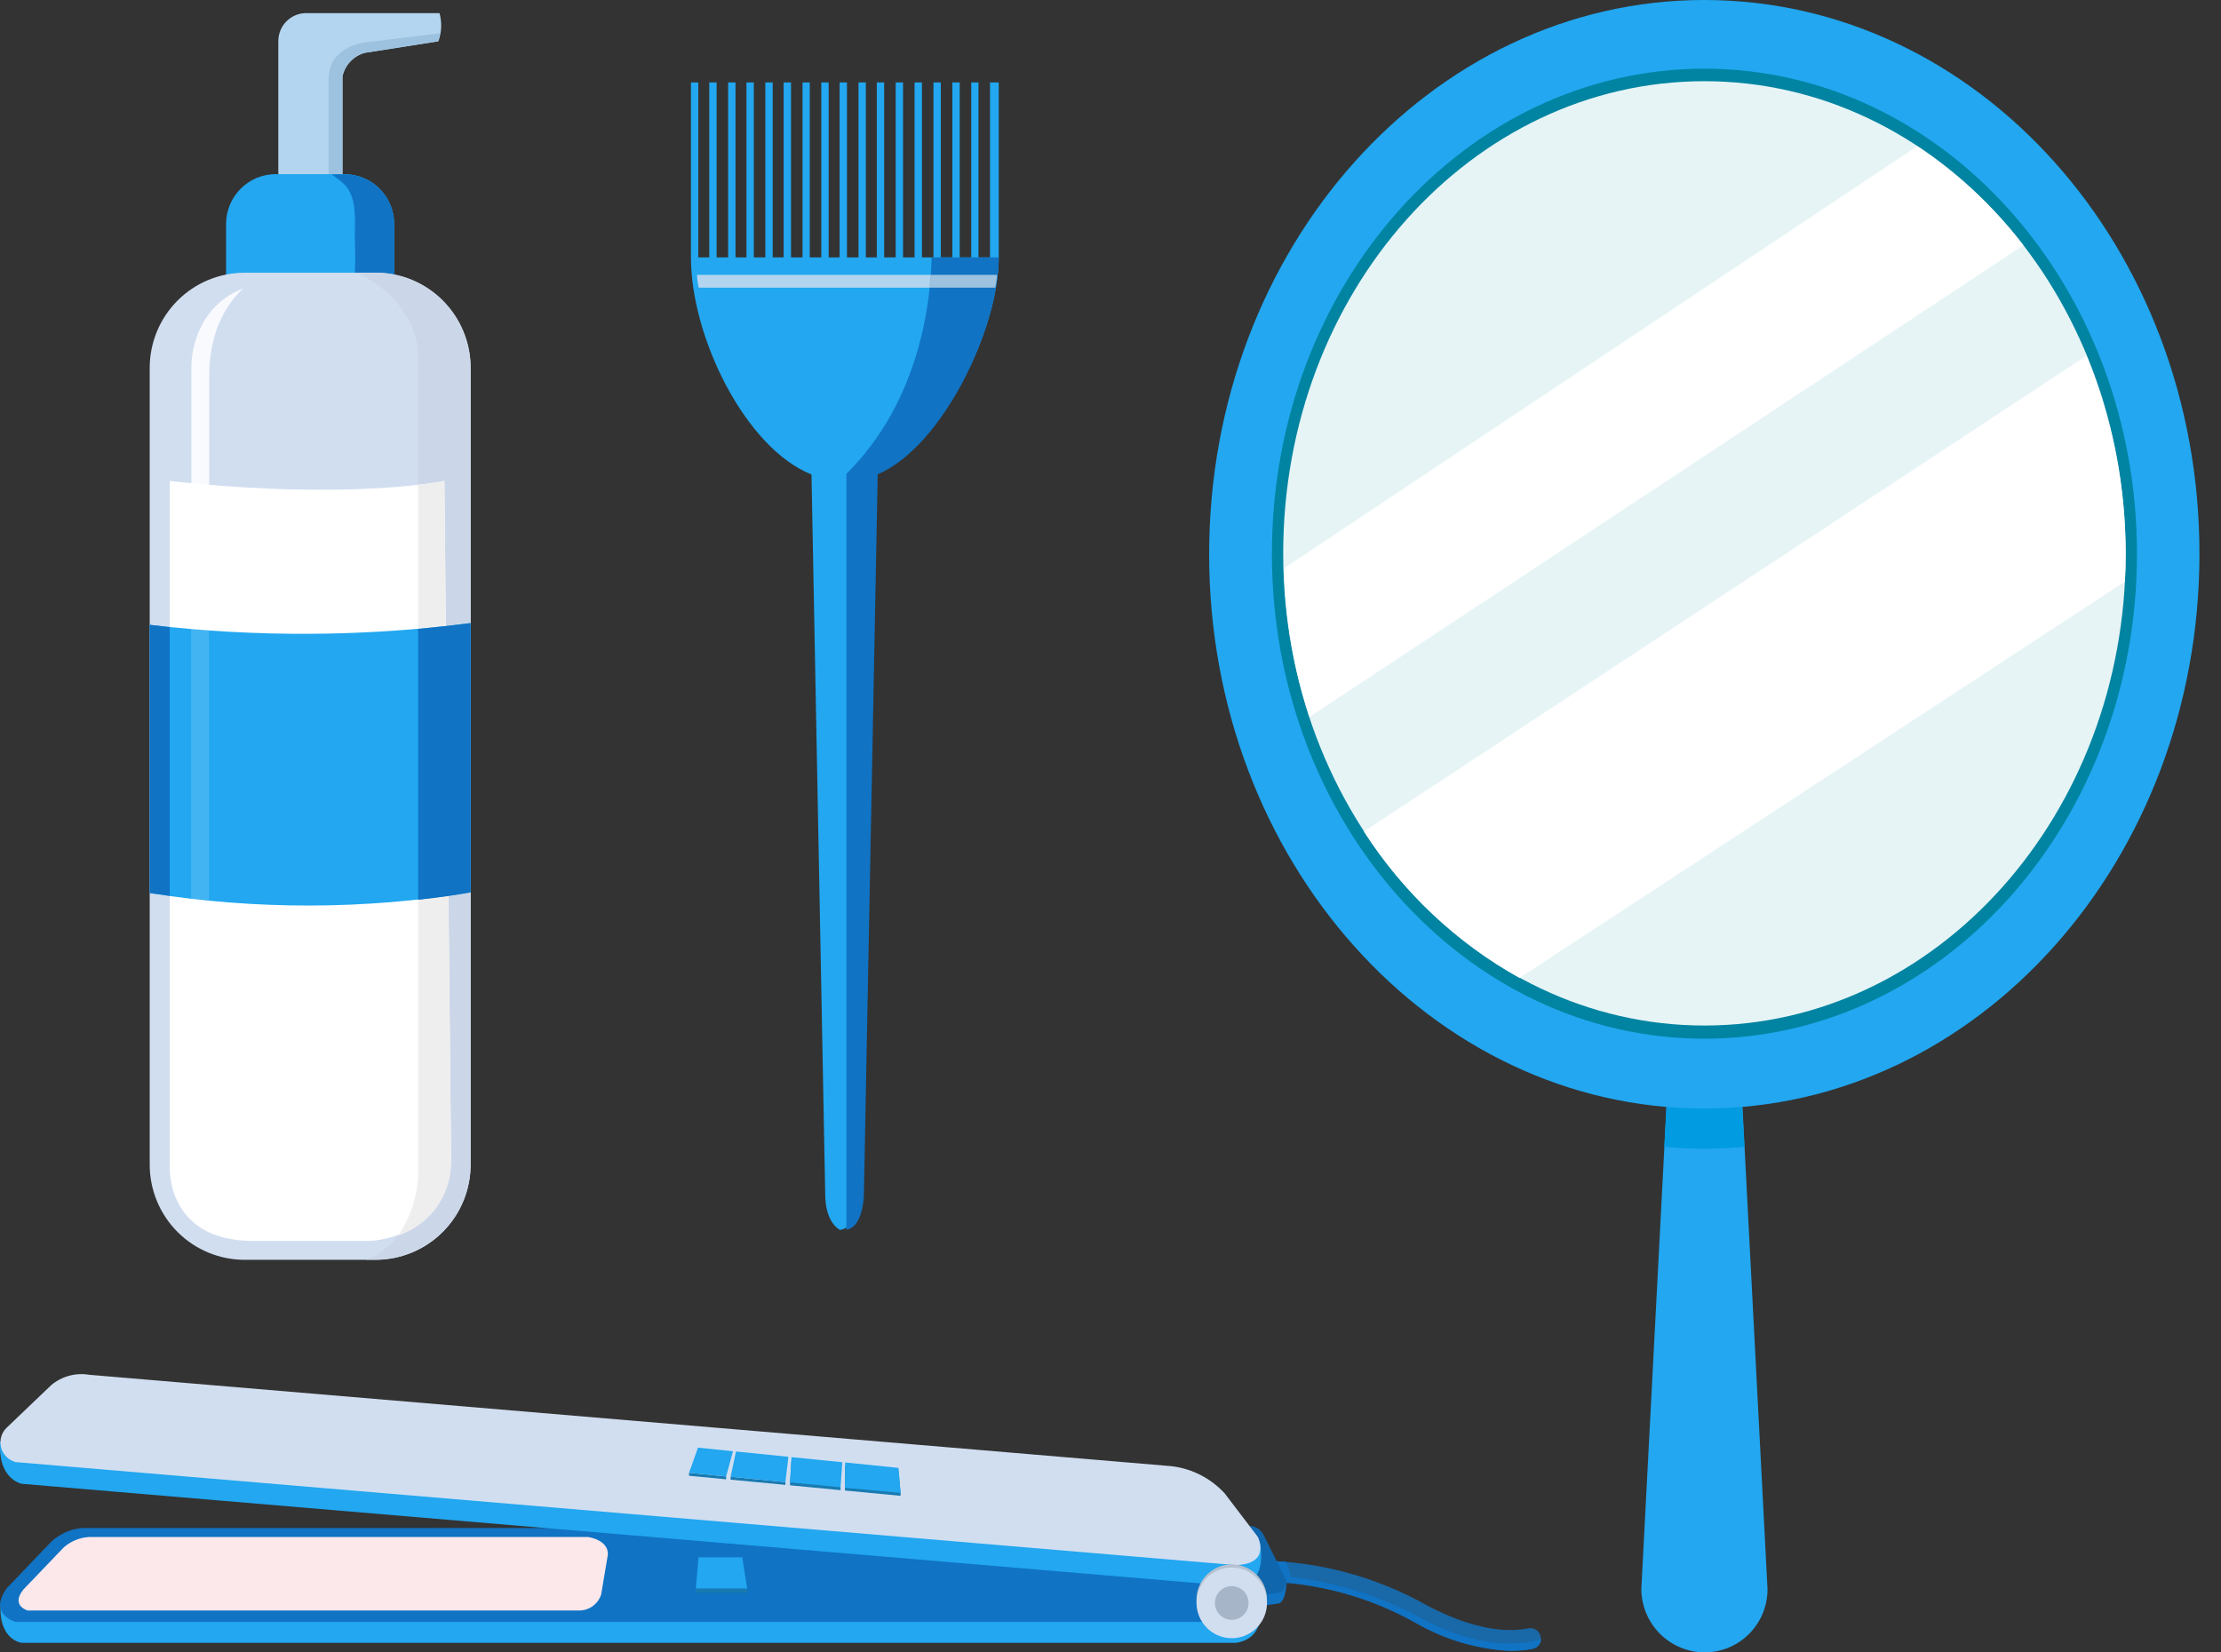
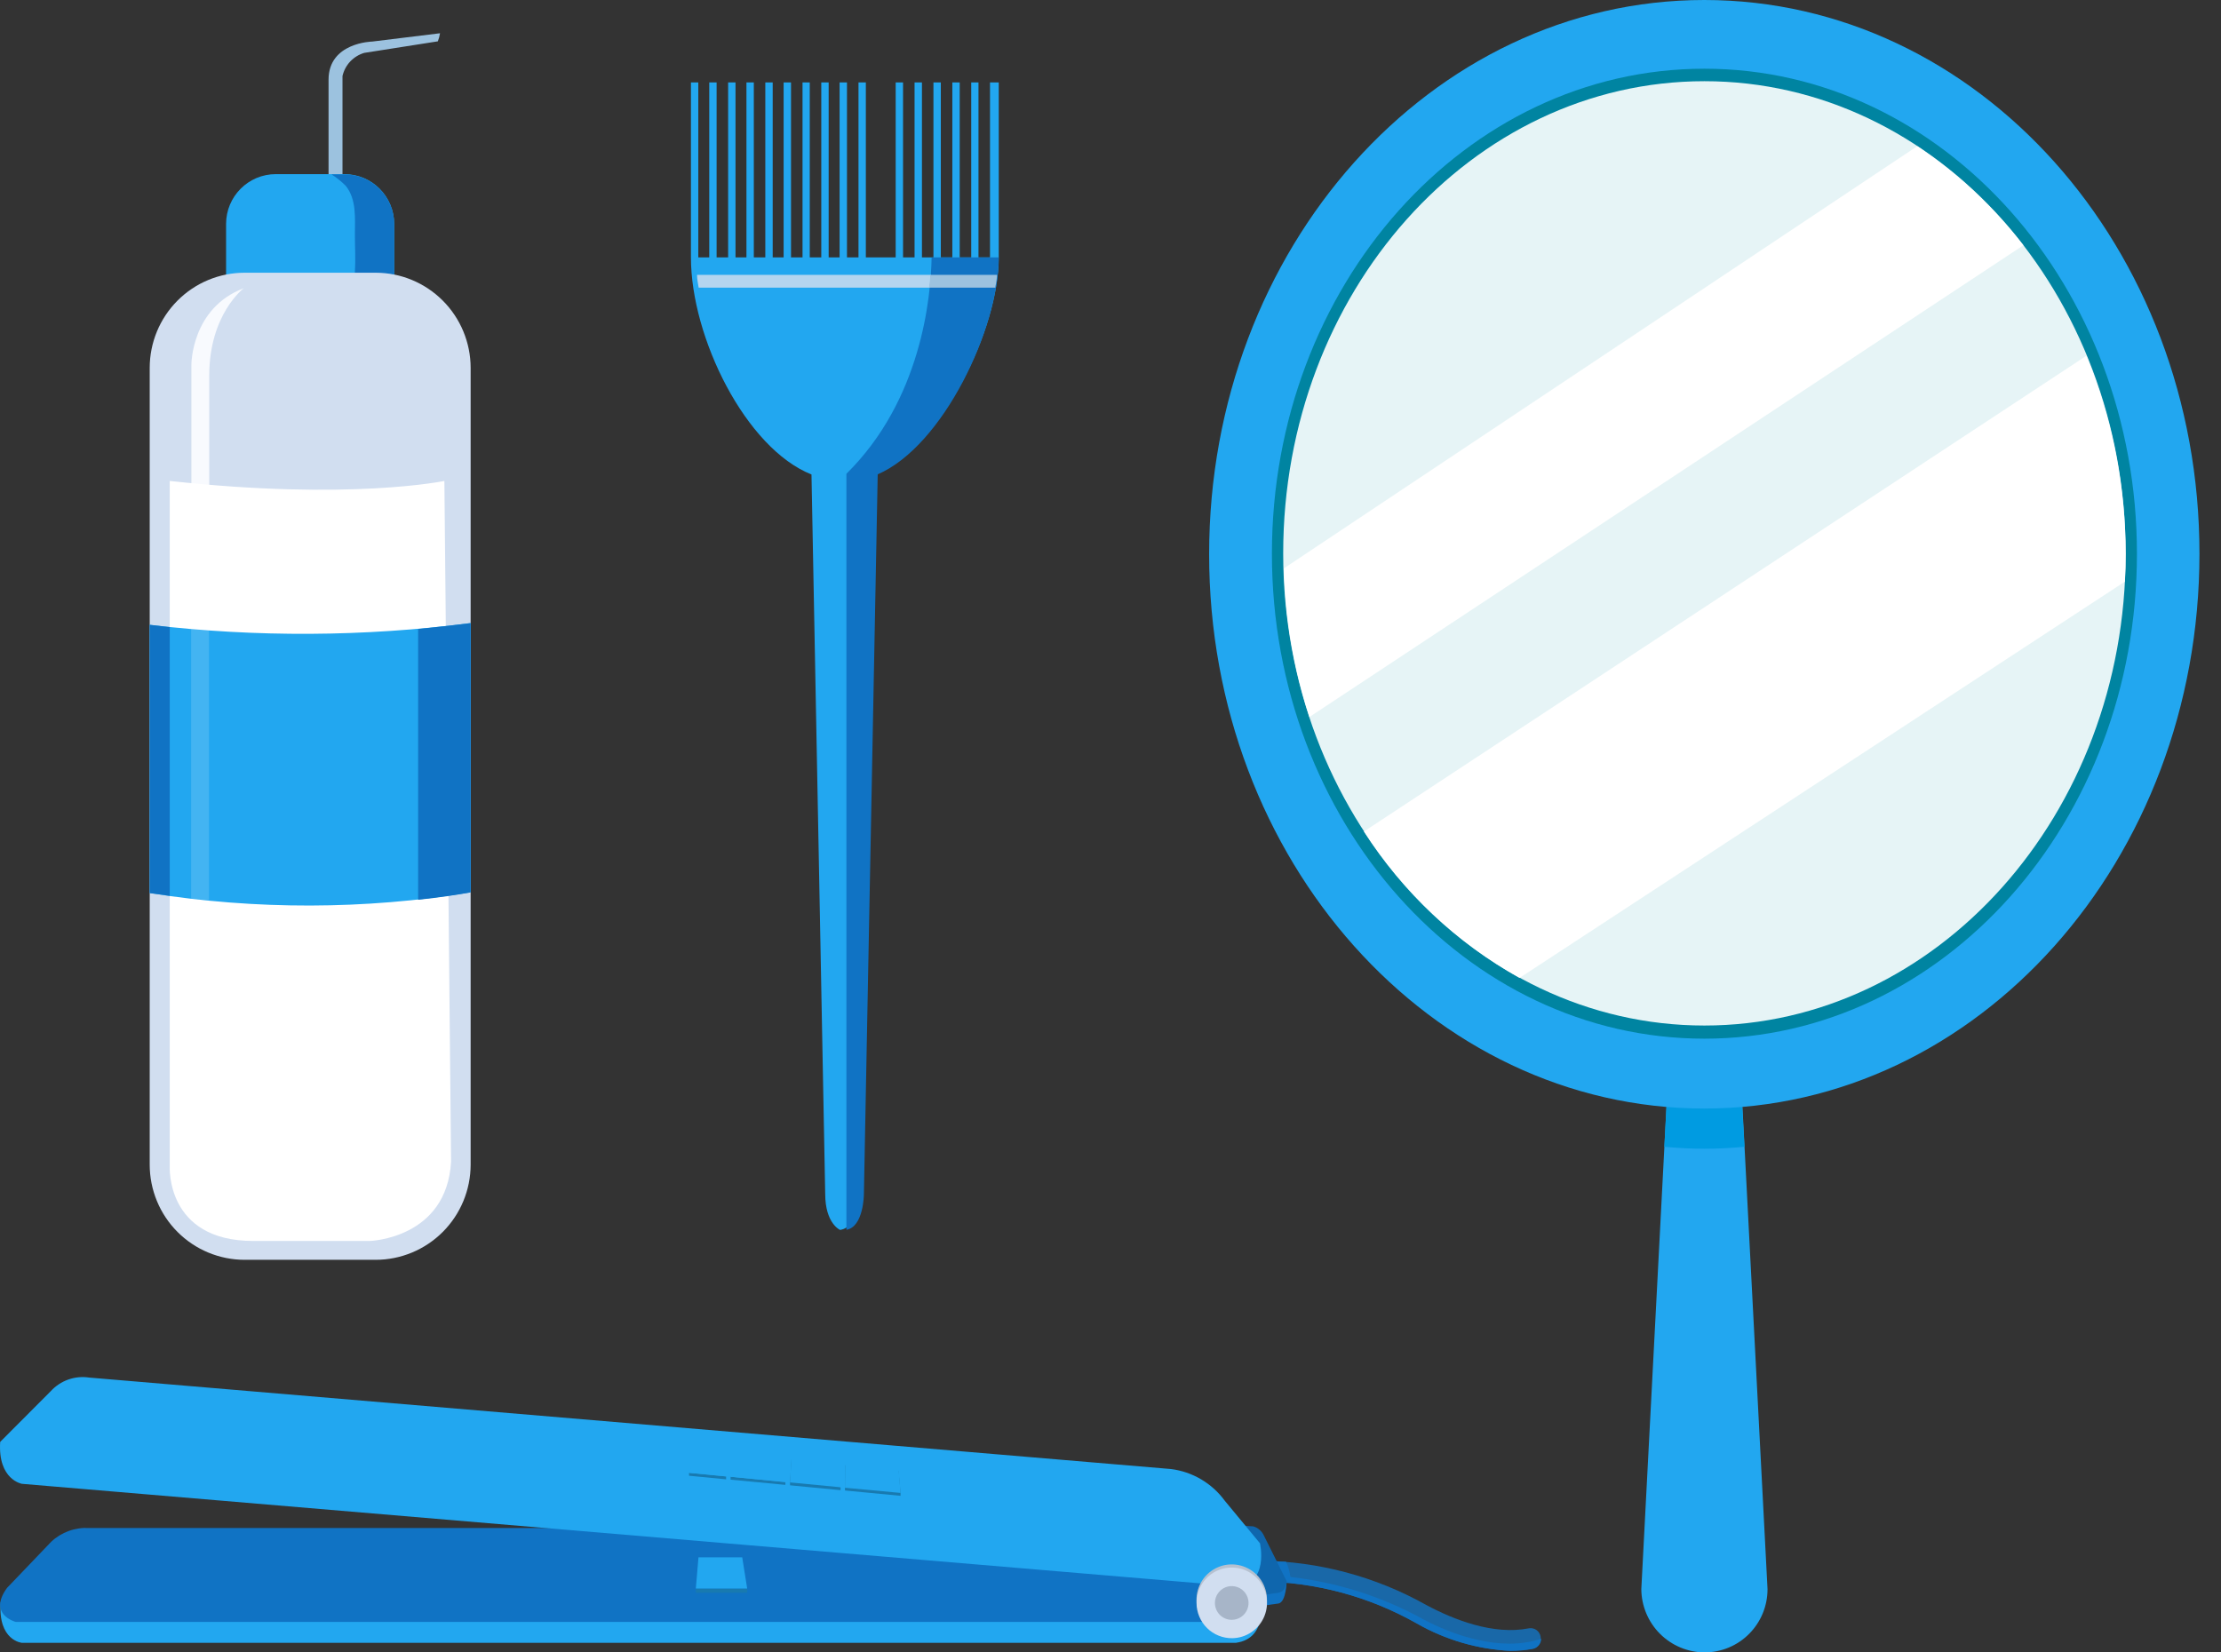
<svg xmlns="http://www.w3.org/2000/svg" width="86" height="64" viewBox="0 0 86 64" fill="none">
  <rect x="0" y="0" width="86" height="64" fill="#333333" stroke="none" />
-   <path d="M38.334 3.193V9.969H37.888V3.193H37.607V9.969H37.161V3.193H36.876V9.969H36.43V3.193H36.144V9.969H35.699V3.193H35.413V9.969H34.967V3.193H34.682V9.969H34.236V3.193H33.951V9.969H33.527V3.193H33.242V9.969H32.796V3.193H32.51V9.969H32.087V3.193H31.801V9.969H31.355V3.193H31.075V9.969H30.629V3.193H30.343V9.969H29.92V3.193H29.634V9.969H29.189V3.193H28.903V9.969H28.48V3.193H28.194V9.969H27.748V3.193H27.463V9.969H27.039V3.193H26.754V9.969C26.754 13.077 28.876 17.366 31.422 18.377L31.953 46.24C31.953 47.39 32.528 47.636 32.528 47.636C33.237 47.546 33.246 46.24 33.246 46.24L33.781 18.355C36.523 17.273 38.673 12.715 38.673 9.969V3.193H38.334Z" fill="#22A7F0" />
+   <path d="M38.334 3.193V9.969H37.888V3.193H37.607V9.969H37.161V3.193H36.876V9.969H36.43V3.193H36.144V9.969H35.699V3.193H35.413V9.969H34.967V3.193H34.682V9.969H34.236V3.193V9.969H33.527V3.193H33.242V9.969H32.796V3.193H32.51V9.969H32.087V3.193H31.801V9.969H31.355V3.193H31.075V9.969H30.629V3.193H30.343V9.969H29.92V3.193H29.634V9.969H29.189V3.193H28.903V9.969H28.48V3.193H28.194V9.969H27.748V3.193H27.463V9.969H27.039V3.193H26.754V9.969C26.754 13.077 28.876 17.366 31.422 18.377L31.953 46.24C31.953 47.39 32.528 47.636 32.528 47.636C33.237 47.546 33.246 46.24 33.246 46.24L33.781 18.355C36.523 17.273 38.673 12.715 38.673 9.969V3.193H38.334Z" fill="#22A7F0" />
  <path d="M26.99 10.645C26.99 10.81 27.026 10.976 27.053 11.141H38.539C38.57 10.971 38.592 10.806 38.61 10.645H26.99Z" fill="#B4D5EF" />
  <path d="M33.451 46.258L33.986 18.372C36.524 17.272 38.673 12.715 38.673 9.969H36.073C36.047 11.534 35.667 15.497 32.774 18.35V47.631C33.443 47.519 33.451 46.258 33.451 46.258Z" fill="#1073C4" />
  <path d="M38.611 10.645H36.02C36.02 10.801 35.998 10.967 35.975 11.141H38.544C38.544 11.047 38.571 10.998 38.584 10.895C38.597 10.792 38.606 10.716 38.611 10.645Z" fill="#9CC2DF" />
  <path d="M58.507 63.941C57.225 63.88 55.975 63.516 54.86 62.877C53.011 61.83 50.928 61.271 48.805 61.253C48.698 61.253 48.596 61.211 48.521 61.135C48.446 61.06 48.404 60.958 48.404 60.851C48.404 60.744 48.446 60.642 48.521 60.566C48.596 60.491 48.698 60.448 48.805 60.448C51.06 60.471 53.273 61.063 55.239 62.17C56.287 62.729 57.825 63.342 59.208 63.065C59.308 63.049 59.411 63.074 59.495 63.133C59.578 63.192 59.635 63.282 59.653 63.382C59.664 63.434 59.664 63.488 59.654 63.54C59.643 63.592 59.623 63.641 59.593 63.685C59.564 63.73 59.526 63.767 59.482 63.797C59.438 63.826 59.389 63.846 59.337 63.856C59.056 63.909 58.771 63.934 58.485 63.933L58.507 63.941Z" fill="#1968A8" />
  <path d="M48.805 61.253C50.925 61.272 53.006 61.83 54.852 62.876C55.967 63.515 57.217 63.88 58.499 63.941C58.785 63.943 59.07 63.917 59.351 63.865C59.442 63.846 59.523 63.797 59.583 63.726C59.642 63.654 59.675 63.564 59.676 63.471C58.08 64.013 56.163 63.279 55.133 62.729C53.535 61.844 51.779 61.283 49.965 61.078C49.943 60.873 49.886 60.673 49.795 60.488C49.577 60.488 49.349 60.461 49.144 60.452C49.046 60.624 49.004 60.823 49.024 61.02H48.698C48.619 61.025 48.542 61.051 48.475 61.096C48.514 61.147 48.564 61.188 48.621 61.215C48.679 61.242 48.742 61.255 48.805 61.253Z" fill="#1073C4" />
  <path d="M49.501 62.107L47.08 62.438L47.156 59.441L48.533 59.535C48.619 59.561 48.698 59.604 48.767 59.662C48.835 59.719 48.891 59.791 48.93 59.871L49.822 61.213C49.822 61.213 49.813 62.053 49.501 62.107Z" fill="#1073C4" />
  <path d="M49.501 61.691L47.08 62.022L47.156 59.025L48.533 59.119C48.619 59.145 48.698 59.188 48.767 59.246C48.835 59.303 48.891 59.375 48.93 59.455L49.822 61.244C49.822 61.244 49.813 61.633 49.501 61.691Z" fill="#0F66AD" />
  <path d="M3.454 59.294H45.341C45.743 59.308 46.138 59.409 46.497 59.591C46.857 59.772 47.173 60.03 47.423 60.346L48.788 61.88C48.788 61.88 49.158 63.45 47.851 63.629H0.85C0.85 63.629 -0.087 63.548 0.025 62.054L1.982 59.921C2.164 59.711 2.391 59.546 2.646 59.438C2.901 59.329 3.177 59.28 3.454 59.294V59.294Z" fill="#22A7F0" />
  <path d="M3.454 59.182H45.341C46.124 59.202 46.869 59.522 47.423 60.077L48.707 61.651C48.707 61.651 49.238 62.658 47.851 62.819H0.609C0.609 62.819 -0.479 62.537 0.27 61.504L1.982 59.715C2.178 59.53 2.41 59.388 2.663 59.296C2.916 59.204 3.185 59.166 3.454 59.182V59.182Z" fill="#1073C4" />
-   <path d="M3.449 59.531H22.769C22.769 59.531 23.572 59.634 23.536 60.22L23.278 61.754C23.218 61.942 23.098 62.105 22.937 62.217C22.776 62.329 22.582 62.385 22.386 62.376H1.068C1.068 62.376 0.403 62.188 0.907 61.562L2.459 59.943C2.732 59.696 3.082 59.55 3.449 59.531V59.531Z" fill="#FCE8EB" />
  <path d="M48.707 61.66L47.423 60.086C46.869 59.531 46.123 59.21 45.341 59.191H24.339L23.813 62.814H47.851C49.238 62.644 48.707 61.66 48.707 61.66Z" fill="#1073C4" />
  <path d="M3.453 53.355L45.34 56.897C45.752 56.949 46.149 57.084 46.507 57.295C46.865 57.506 47.177 57.787 47.423 58.123L48.787 59.773C48.787 59.773 49.157 61.374 47.851 61.441L0.849 57.47C0.849 57.47 -0.087 57.313 0.007 55.846L1.964 53.883C2.15 53.679 2.383 53.524 2.643 53.432C2.903 53.34 3.181 53.313 3.453 53.355V53.355Z" fill="#22A7F0" />
-   <path d="M3.453 53.247L45.34 56.785C46.138 56.873 46.878 57.248 47.422 57.841L48.706 59.527C48.706 59.527 49.237 60.578 47.85 60.618L0.608 56.629C0.471 56.594 0.346 56.522 0.246 56.422C0.146 56.322 0.075 56.196 0.04 56.059C0.006 55.922 0.008 55.777 0.049 55.641C0.089 55.505 0.165 55.383 0.269 55.287L1.981 53.65C2.183 53.48 2.419 53.355 2.673 53.286C2.927 53.216 3.193 53.203 3.453 53.247V53.247Z" fill="#D1DEF0" />
  <path d="M46.33 61.986C46.325 61.715 46.4 61.447 46.547 61.219C46.694 60.99 46.905 60.811 47.154 60.703C47.402 60.595 47.677 60.564 47.944 60.614C48.21 60.664 48.456 60.792 48.649 60.982C48.843 61.172 48.975 61.416 49.03 61.682C49.085 61.949 49.06 62.225 48.957 62.477C48.855 62.728 48.68 62.944 48.455 63.096C48.23 63.247 47.965 63.328 47.694 63.328C47.337 63.328 46.994 63.188 46.739 62.937C46.484 62.686 46.337 62.345 46.33 61.986V61.986Z" fill="#B6C1D0" />
  <path d="M46.331 62.08C46.331 61.811 46.41 61.547 46.559 61.322C46.708 61.098 46.92 60.922 47.168 60.818C47.416 60.714 47.689 60.686 47.953 60.737C48.217 60.788 48.46 60.916 48.652 61.105C48.844 61.294 48.975 61.536 49.031 61.8C49.086 62.064 49.062 62.338 48.962 62.589C48.862 62.839 48.691 63.055 48.469 63.208C48.248 63.361 47.986 63.445 47.717 63.449C47.536 63.452 47.357 63.419 47.188 63.351C47.02 63.284 46.867 63.184 46.738 63.056C46.609 62.929 46.507 62.777 46.437 62.609C46.367 62.442 46.331 62.262 46.331 62.08V62.08Z" fill="#D1DEF0" />
  <path d="M47.043 62.08C47.044 61.951 47.083 61.825 47.155 61.719C47.227 61.612 47.329 61.529 47.448 61.48C47.567 61.431 47.698 61.419 47.824 61.445C47.95 61.47 48.066 61.533 48.156 61.624C48.247 61.716 48.308 61.832 48.333 61.959C48.358 62.086 48.345 62.217 48.295 62.336C48.246 62.455 48.163 62.556 48.056 62.628C47.949 62.7 47.823 62.738 47.694 62.738C47.608 62.738 47.523 62.721 47.444 62.688C47.365 62.654 47.293 62.606 47.232 62.545C47.172 62.484 47.124 62.411 47.092 62.331C47.059 62.252 47.043 62.166 47.043 62.08V62.08Z" fill="#A7B5C8" />
  <path d="M28.932 61.525H26.943V61.691H28.932V61.525Z" fill="#187AB0" />
  <path d="M28.932 61.526H26.943L27.046 60.318H28.74L28.932 61.526Z" fill="#22A7F0" />
  <path d="M34.871 57.935V57.823L34.791 56.964L32.726 56.754L32.718 57.729L34.871 57.935Z" fill="#187AB0" />
  <path d="M30.648 56.544L30.591 57.416V57.528L32.548 57.716V57.604L30.648 56.544Z" fill="#187AB0" />
  <path d="M26.68 57.045V57.157L28.116 57.296V57.184L26.68 57.045Z" fill="#187AB0" />
  <path d="M28.289 57.197V57.309L30.412 57.511V57.403L28.289 57.197Z" fill="#187AB0" />
  <path d="M34.871 57.823L34.791 56.853L32.726 56.643L32.718 57.622L34.871 57.823Z" fill="#22A7F0" />
  <path d="M30.648 56.437L30.591 57.416L32.548 57.604L32.615 56.633L30.648 56.437Z" fill="#22A7F0" />
  <path d="M27.028 56.069L26.68 57.044L28.116 57.183L28.383 56.208L27.028 56.069Z" fill="#22A7F0" />
  <path d="M28.499 56.218L28.289 57.197L30.412 57.403L30.528 56.423L28.499 56.218Z" fill="#22A7F0" />
-   <path d="M13.261 2.965V7.509C13.262 7.607 13.244 7.705 13.207 7.796C13.171 7.887 13.116 7.97 13.047 8.04C12.979 8.11 12.896 8.165 12.806 8.203C12.716 8.241 12.619 8.26 12.521 8.26H11.5C11.305 8.256 11.12 8.174 10.985 8.034C10.849 7.893 10.775 7.704 10.777 7.509V1.579C10.78 1.307 10.885 1.046 11.071 0.848C11.257 0.649 11.51 0.529 11.781 0.51H17.02C17.117 0.869 17.102 1.251 16.975 1.601L14.126 2.048C13.912 2.108 13.719 2.224 13.566 2.386C13.414 2.547 13.308 2.748 13.261 2.965V2.965Z" fill="#B4D5EF" />
  <path d="M12.722 3.086C12.722 1.641 14.412 1.61 14.412 1.61L17.038 1.288C17.022 1.395 16.993 1.5 16.954 1.601L14.104 2.048C13.898 2.109 13.711 2.224 13.562 2.381C13.414 2.538 13.311 2.732 13.262 2.943V7.183L12.722 7.223V3.086Z" fill="#9CC2DF" />
  <path d="M13.337 6.744H10.68C9.616 6.744 8.754 7.609 8.754 8.676V12.974C8.754 14.041 9.616 14.906 10.68 14.906H13.337C14.401 14.906 15.264 14.041 15.264 12.974V8.676C15.264 7.609 14.401 6.744 13.337 6.744Z" fill="#22A7F0" />
  <path d="M14.068 12.035C13.68 11.632 13.711 11.051 13.742 10.541C13.774 10.031 13.742 9.593 13.742 9.101C13.742 8.466 13.814 7.728 13.39 7.2C13.223 7.031 13.037 6.881 12.837 6.753H13.337C13.59 6.752 13.841 6.802 14.075 6.899C14.309 6.996 14.521 7.138 14.7 7.318C14.879 7.497 15.021 7.71 15.118 7.945C15.214 8.18 15.264 8.431 15.263 8.685V12.428C15.047 12.482 14.82 12.474 14.609 12.404C14.398 12.335 14.21 12.207 14.068 12.035V12.035Z" fill="#1073C4" />
  <path d="M5.797 45.108C5.797 45.592 5.892 46.071 6.077 46.519C6.261 46.966 6.532 47.372 6.873 47.714C7.214 48.056 7.619 48.328 8.065 48.513C8.511 48.698 8.989 48.794 9.471 48.794H14.545C15.52 48.794 16.455 48.405 17.145 47.714C17.835 47.023 18.223 46.086 18.224 45.108V14.249C18.223 13.271 17.835 12.334 17.145 11.643C16.455 10.952 15.52 10.563 14.545 10.563H9.471C8.497 10.563 7.562 10.952 6.873 11.643C6.184 12.334 5.797 13.271 5.797 14.249V45.108Z" fill="#D1DEF0" />
-   <path d="M16.191 45.601V13.592C15.946 11.49 13.993 10.645 13.783 10.56H14.546C15.521 10.56 16.456 10.948 17.145 11.639C17.835 12.33 18.223 13.267 18.224 14.245V45.104C18.223 46.082 17.835 47.02 17.145 47.711C16.456 48.401 15.521 48.79 14.546 48.79H14.176C16.102 48.065 16.191 45.601 16.191 45.601Z" fill="#CBD7E8" />
  <path d="M9.44 11.163C9.44 11.163 8.102 12.165 8.102 14.549V21.289C7.862 21.305 7.622 21.25 7.411 21.132V14.124C7.411 14.124 7.402 11.932 9.44 11.163Z" fill="#F8FAFE" />
  <path d="M17.207 18.627C17.207 18.627 13.551 19.396 6.573 18.627V45.171C6.573 45.171 6.404 48.064 9.806 48.064H14.318C14.318 48.064 17.297 47.979 17.466 44.992L17.207 18.627Z" fill="white" />
-   <path d="M16.19 18.779C16.864 18.703 17.207 18.627 17.207 18.627L17.466 45.014C17.467 45.643 17.27 46.256 16.902 46.766C16.535 47.275 16.015 47.655 15.419 47.85C15.874 47.188 16.14 46.415 16.19 45.613V18.779Z" fill="#EFEEEE" />
  <path d="M18.224 24.133V34.562C14.109 35.234 9.914 35.243 5.797 34.589V24.2C9.926 24.687 14.1 24.665 18.224 24.133V24.133Z" fill="#22A7F0" />
  <path d="M18.224 24.133V34.562C17.72 34.656 17.029 34.759 16.191 34.849V24.361C16.851 24.294 17.528 24.222 18.224 24.133Z" fill="#1073C4" />
  <g opacity="0.39">
    <path opacity="0.39" d="M7.402 34.804V18.703L8.093 18.766V34.866L7.402 34.804Z" fill="white" />
  </g>
  <path d="M5.797 24.2V34.59L6.573 34.697V24.29L5.797 24.2Z" fill="#1073C4" />
  <path d="M68.441 61.549C68.441 61.871 68.378 62.19 68.256 62.487C68.133 62.785 67.953 63.056 67.726 63.283C67.499 63.511 67.23 63.691 66.933 63.814C66.636 63.937 66.318 64 65.997 64V64C65.351 63.995 64.732 63.735 64.275 63.277C63.817 62.818 63.558 62.197 63.554 61.549L64.57 42.058C64.57 41.003 64.949 40.148 65.997 40.148C67.049 40.148 67.428 41.003 67.428 42.058L68.441 61.549Z" fill="#22A7F0" />
  <path d="M65.997 40.167C64.949 40.167 64.57 41.021 64.57 42.077L64.445 44.416C64.958 44.465 65.475 44.492 65.997 44.492C66.519 44.492 67.036 44.465 67.549 44.416L67.411 42.059C67.411 41.003 67.049 40.167 65.997 40.167Z" fill="#009BE1" />
  <path d="M85.166 21.445C85.166 33.315 76.582 42.935 65.992 42.935C55.402 42.935 46.819 33.315 46.819 21.468C46.819 9.62 55.402 0 65.992 0C76.582 0 85.166 9.58 85.166 21.445Z" fill="#22A7F0" />
  <path d="M82.745 21.445C82.745 31.817 75.249 40.229 65.997 40.229C56.745 40.229 49.25 31.821 49.25 21.445C49.25 11.069 56.745 2.661 65.997 2.661C75.249 2.661 82.745 11.096 82.745 21.445Z" fill="#0084A1" />
  <path d="M82.308 21.446C82.308 31.544 74.991 39.72 65.997 39.72C57.004 39.72 49.687 31.531 49.687 21.432C49.687 11.334 56.99 3.145 65.997 3.145C75.004 3.145 82.308 11.347 82.308 21.446Z" fill="#E6F4F6" />
  <path d="M74.237 5.663L49.713 22.014C49.761 23.971 50.095 25.91 50.703 27.77L78.348 9.5C77.197 8.004 75.808 6.708 74.237 5.663V5.663Z" fill="white" />
  <path d="M82.308 21.445C82.306 18.815 81.789 16.21 80.788 13.779L52.812 32.206C54.324 34.565 56.394 36.513 58.837 37.877L82.277 22.527C82.299 22.169 82.308 21.83 82.308 21.445Z" fill="white" />
</svg>